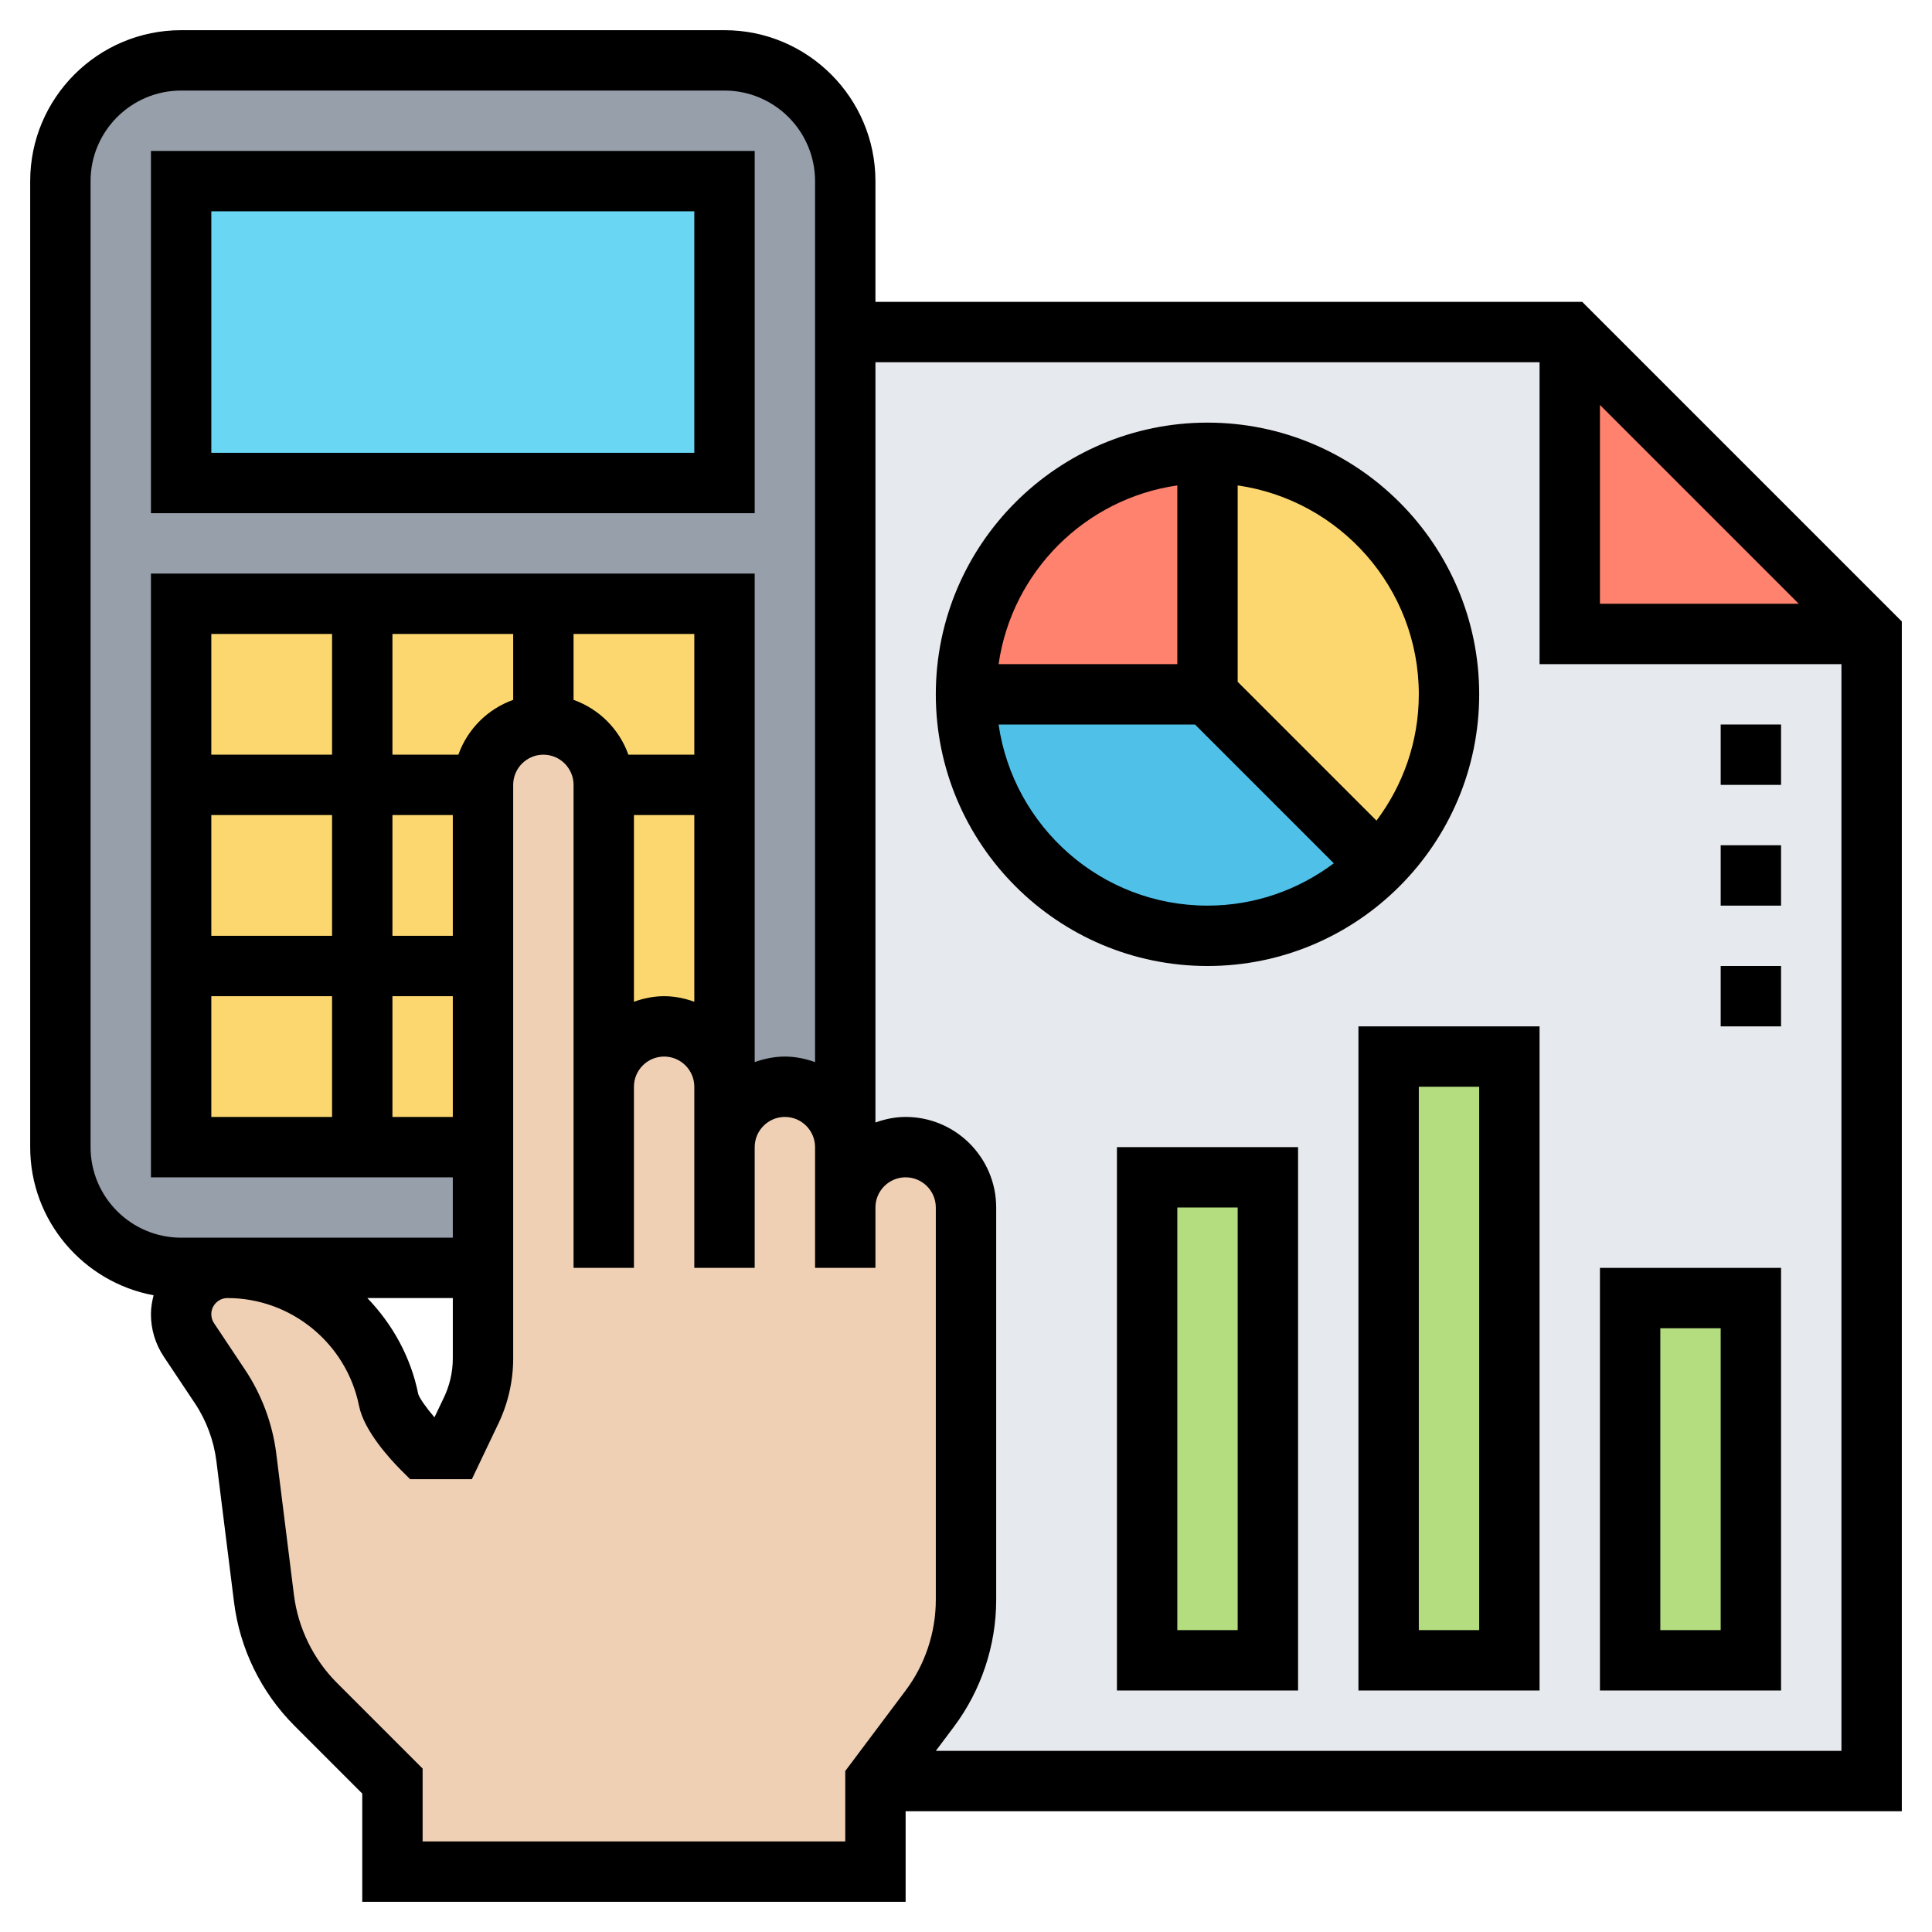
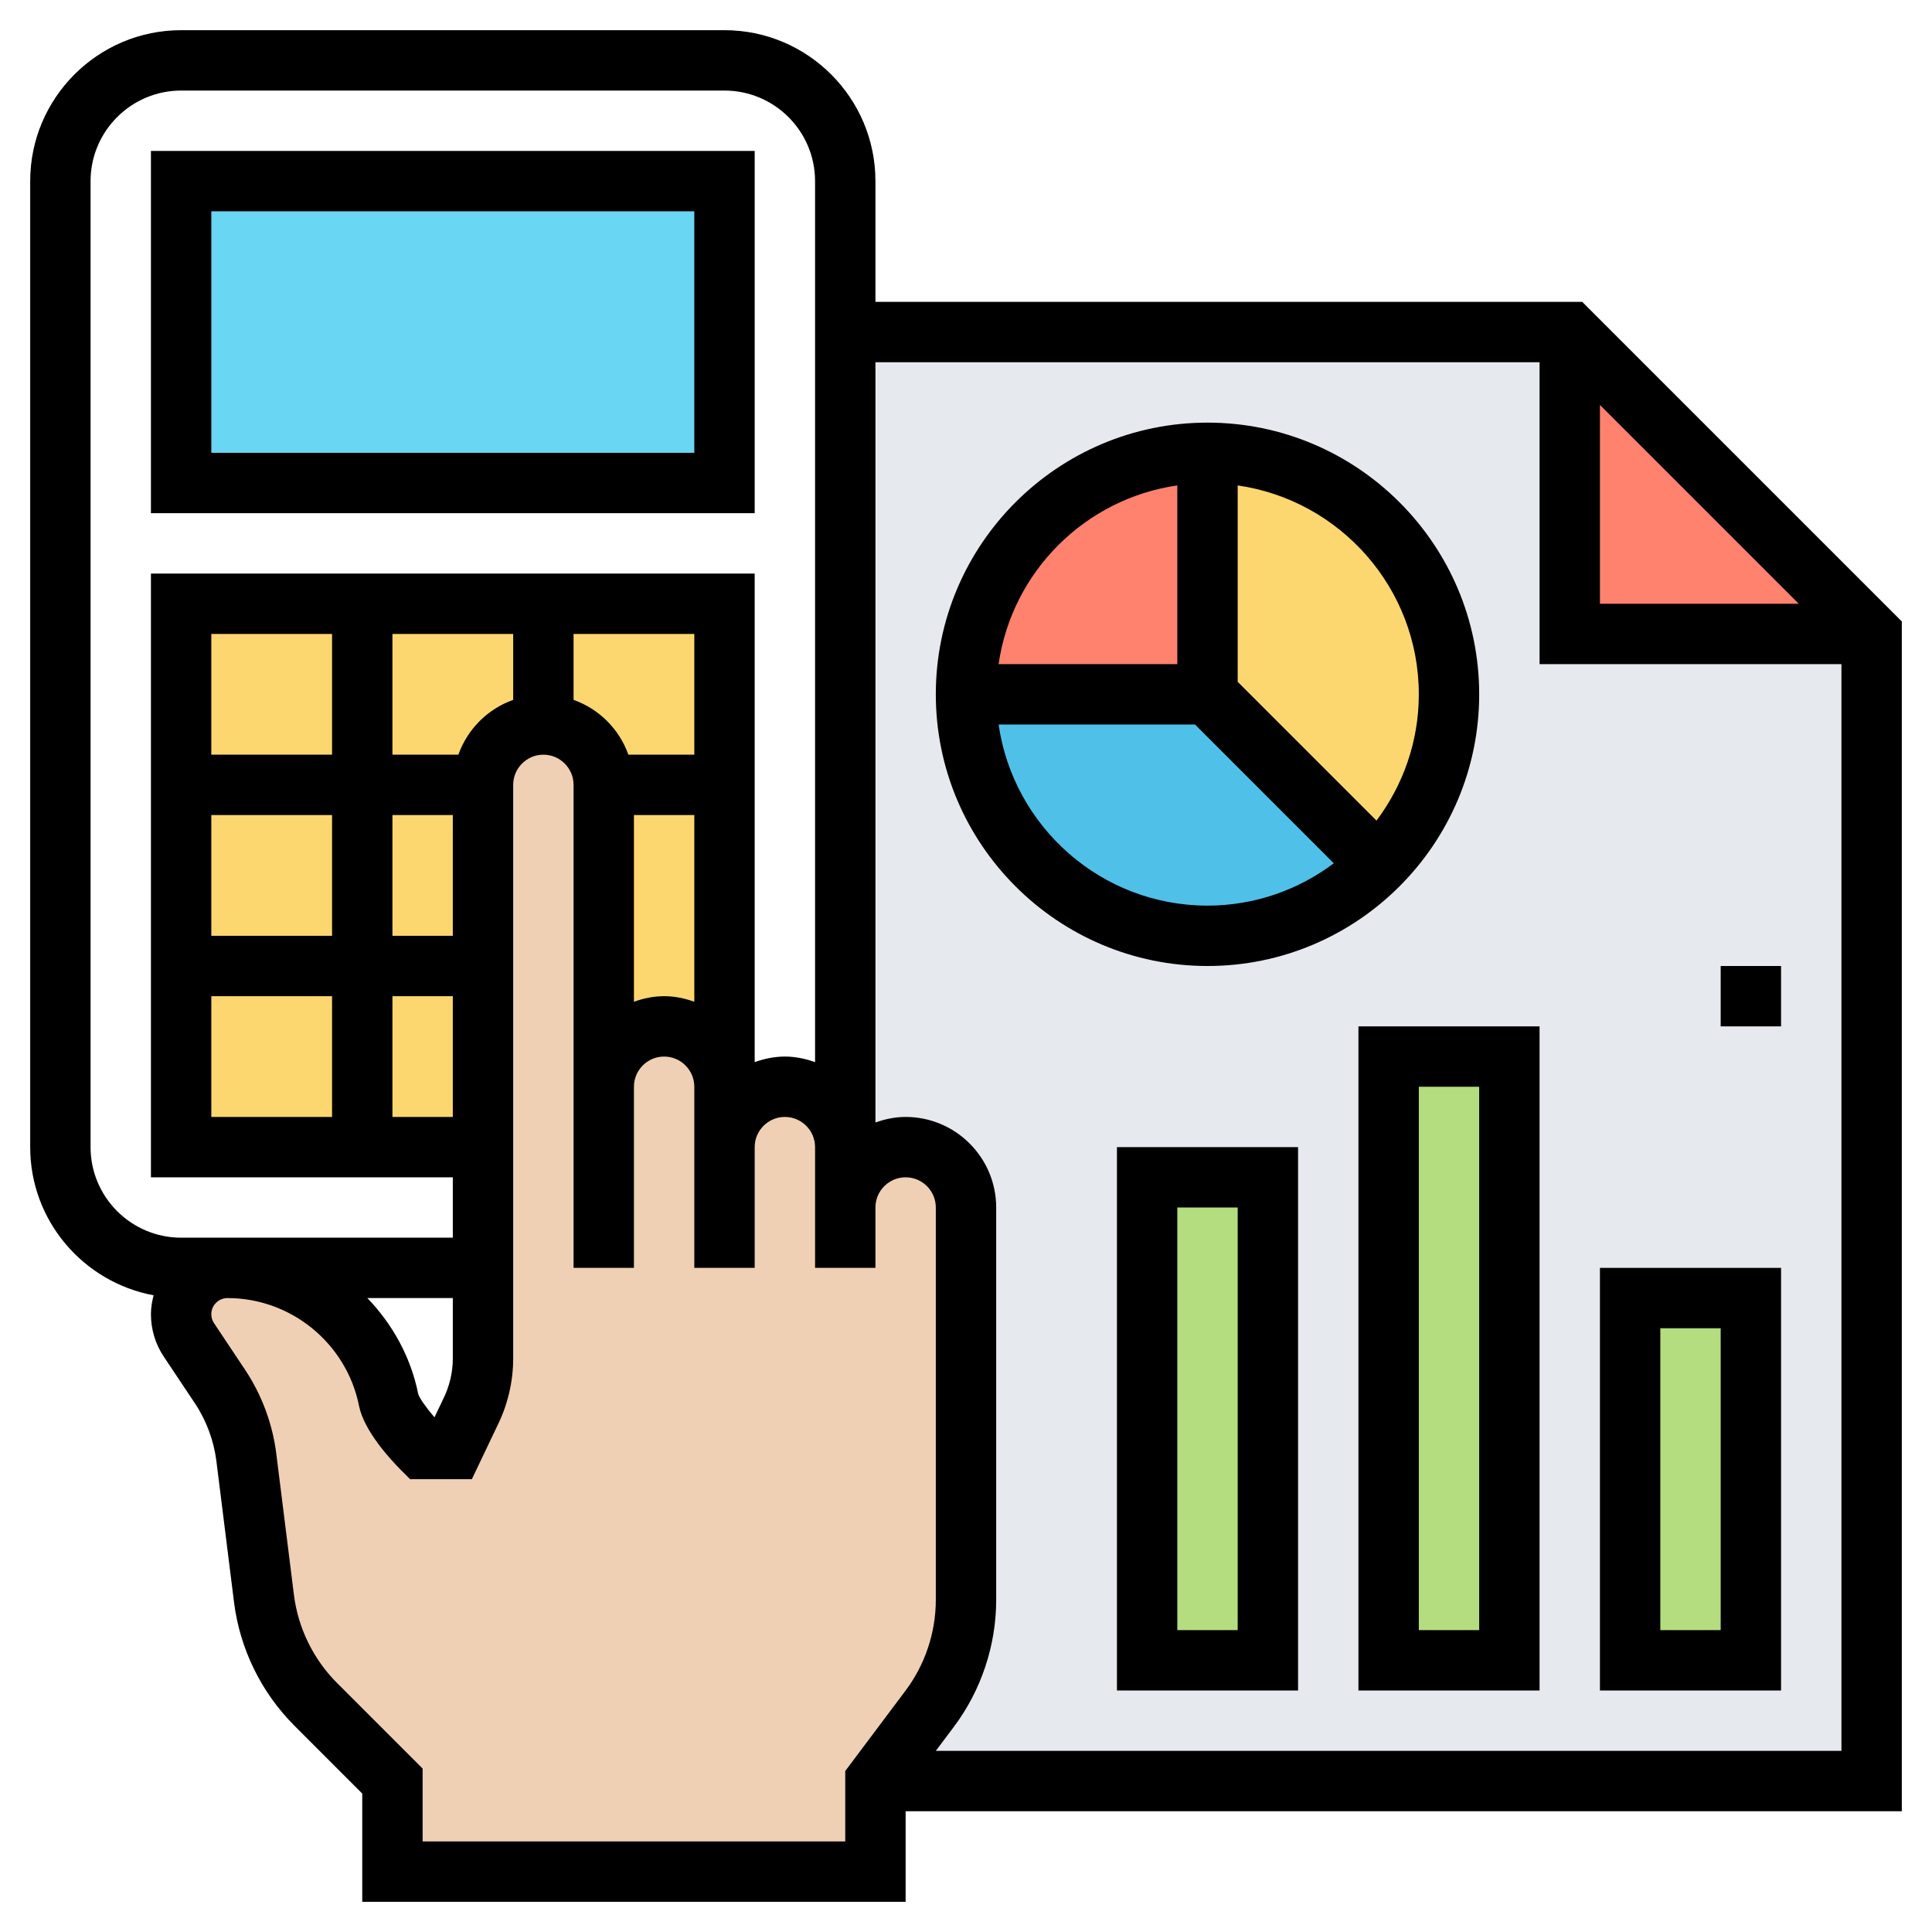
<svg xmlns="http://www.w3.org/2000/svg" id="Layer_35" enable-background="new 0 0 64 64" height="512" viewBox="0 0 64 64" width="512">
  <path d="m52 21h10v38h-33l1.8-2.4c.78-1.04 1.2-2.3 1.2-3.6v-13c0-.55-.22-1.05-.59-1.41-.36-.37-.86-.59-1.41-.59-1.1 0-2 .9-2 2v-2-27h24z" fill="#e6e9ed" />
  <path d="m62 21h-10v-10z" fill="#ff826e" />
  <g fill="#b4dd7f">
    <path d="m54 43h4v12h-4z" />
    <path d="m46 35h4v20h-4z" />
    <path d="m38 39h4v16h-4z" />
  </g>
  <path d="m40 23 5.66 5.66c-1.45 1.44-3.45 2.34-5.66 2.34-4.42 0-8-3.58-8-8z" fill="#4fc1e9" />
  <path d="m40 15c4.42 0 8 3.58 8 8 0 2.21-.9 4.21-2.34 5.66l-5.66-5.66z" fill="#fcd770" />
  <path d="m40 15v8h-8c0-4.42 3.58-8 8-8z" fill="#ff826e" />
-   <path d="m24 2h-18c-2.21 0-4 1.79-4 4v32c0 2.21 1.79 4 4 4h22v-31-5c0-2.21-1.79-4-4-4z" fill="#969faa" />
  <path d="m6 20h18v18h-18z" fill="#fcd770" />
  <path d="m28 38v2c0-1.1.9-2 2-2 .55 0 1.05.22 1.41.59.37.36.59.86.59 1.41v13c0 1.3-.42 2.56-1.2 3.6l-1.8 2.4v3h-16v-3l-2.54-2.54c-.95-.95-1.55-2.18-1.72-3.5l-.58-4.68c-.11-.84-.4-1.65-.87-2.35l-1.03-1.54c-.17-.26-.26-.55-.26-.85v-.01c0-.84.69-1.53 1.54-1.53 1.3 0 2.5.46 3.44 1.23.95.78 1.64 1.87 1.89 3.15.13.62 1.13 1.62 1.13 1.62h1l.58-1.21c.28-.56.42-1.17.42-1.79v-3-4-6-6c0-1.1.9-2 2-2 .55 0 1.05.22 1.41.59.37.36.59.86.59 1.41v10c0-1.1.9-2 2-2 .55 0 1.05.22 1.41.59.37.36.59.86.59 1.41v2c0-1.1.9-2 2-2 .55 0 1.05.22 1.41.59.37.36.59.86.59 1.41z" fill="#f0d0b4" />
  <path d="m6 6h18v10h-18z" fill="#69d6f4" />
  <path d="m25 5h-20v12h20zm-2 10h-16v-8h16z" />
  <path d="m63 20.586-10.586-10.586h-23.414v-4c0-2.757-2.243-5-5-5h-18c-2.757 0-5 2.243-5 5v32c0 2.445 1.767 4.477 4.088 4.908-.052.202-.088.409-.088.627 0 .502.147.988.426 1.406l1.029 1.543c.381.571.627 1.234.713 1.915l.585 4.681c.192 1.537.901 2.986 1.996 4.082l2.251 2.252v3.586h18v-3h33zm-10-7.172 6.586 6.586h-6.586zm-50 24.586v-32c0-1.654 1.346-3 3-3h18c1.654 0 3 1.346 3 3v29.184c-.314-.112-.648-.184-1-.184s-.686.072-1 .184v-16.184h-20v20h10v2h-9c-1.654 0-3-1.346-3-3zm12-1h-2v-4h2zm-8-10h4v4h-4zm0-2v-4h4v4zm0 8h4v4h-4zm8-2h-2v-4h2zm.184-6h-2.184v-4h4v2.184c-.847.302-1.514.969-1.816 1.816zm7.816 0h-2.184c-.302-.847-.969-1.514-1.816-1.816v-2.184h4zm-2 2h2v6.184c-.314-.112-.648-.184-1-.184s-.686.072-1 .184zm-6 16v2c0 .463-.109.927-.325 1.358l-.283.593c-.269-.314-.498-.638-.537-.771-.248-1.235-.857-2.318-1.686-3.18zm13 18h-14v-2.414l-2.837-2.837c-.782-.782-1.289-1.818-1.426-2.916l-.585-4.681c-.124-.988-.481-1.948-1.033-2.776l-1.029-1.544c-.059-.088-.09-.191-.09-.297 0-.295.24-.535.535-.535 2.111 0 3.944 1.503 4.359 3.573.167.83 1.033 1.769 1.398 2.134l.294.293h2.045l.841-1.764c.345-.691.528-1.464.528-2.236v-19c0-.551.449-1 1-1s1 .449 1 1v10 6h2v-6c0-.551.449-1 1-1s1 .449 1 1v2 4h2v-4c0-.551.449-1 1-1s1 .449 1 1v2 2h2v-2c0-.551.449-1 1-1s1 .449 1 1v13c0 1.075-.355 2.141-1 3l-2 2.667zm3-3 .6-.8c.903-1.204 1.4-2.695 1.4-4.2v-13c0-1.654-1.346-3-3-3-.352 0-.686.072-1 .184v-25.184h22v10h10v36z" />
  <path d="m49 23c0-4.962-4.038-9-9-9s-9 4.038-9 9 4.038 9 9 9 9-4.038 9-9zm-2 0c0 1.57-.526 3.015-1.402 4.184l-4.598-4.598v-6.506c3.387.488 6 3.401 6 6.92zm-8-6.92v5.92h-5.92c.44-3.059 2.861-5.48 5.92-5.92zm-5.92 7.92h6.506l4.598 4.598c-1.169.876-2.614 1.402-4.184 1.402-3.519 0-6.432-2.613-6.92-6z" />
  <path d="m53 56h6v-14h-6zm2-12h2v10h-2z" />
  <path d="m45 56h6v-22h-6zm2-20h2v18h-2z" />
  <path d="m37 56h6v-18h-6zm2-16h2v14h-2z" />
-   <path d="m57 24h2v2h-2z" />
-   <path d="m57 28h2v2h-2z" />
  <path d="m57 32h2v2h-2z" />
</svg>